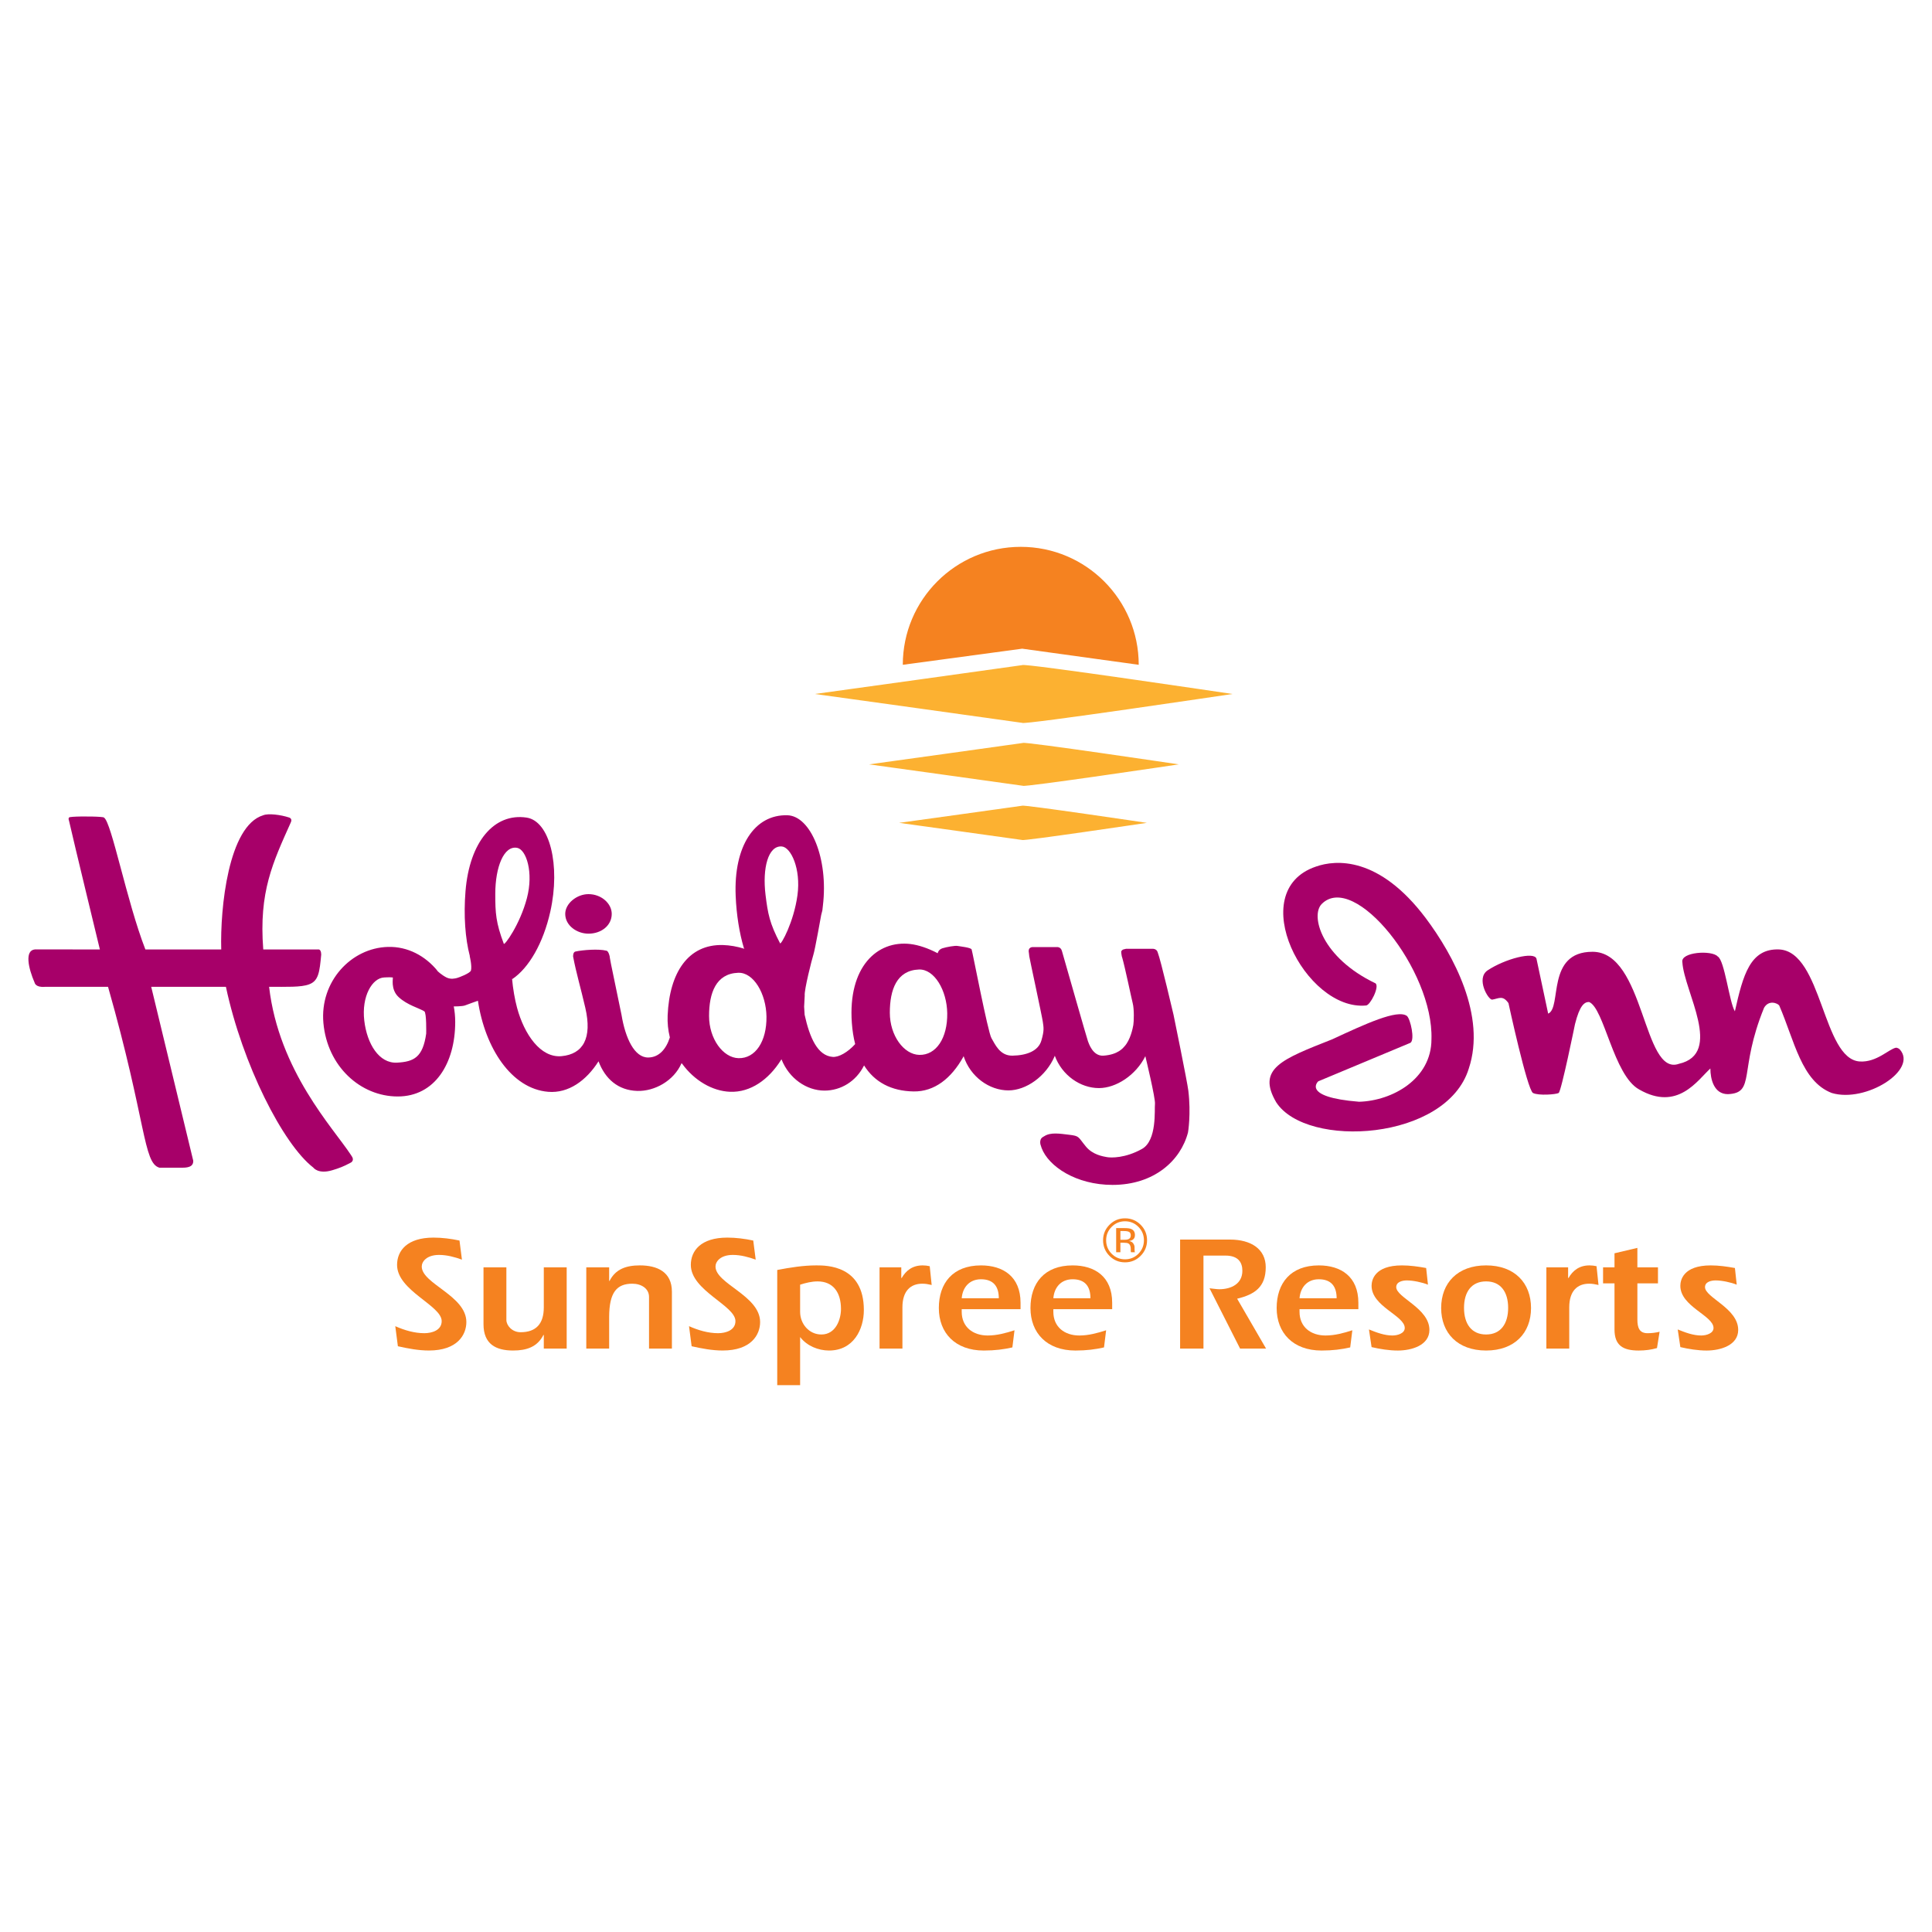
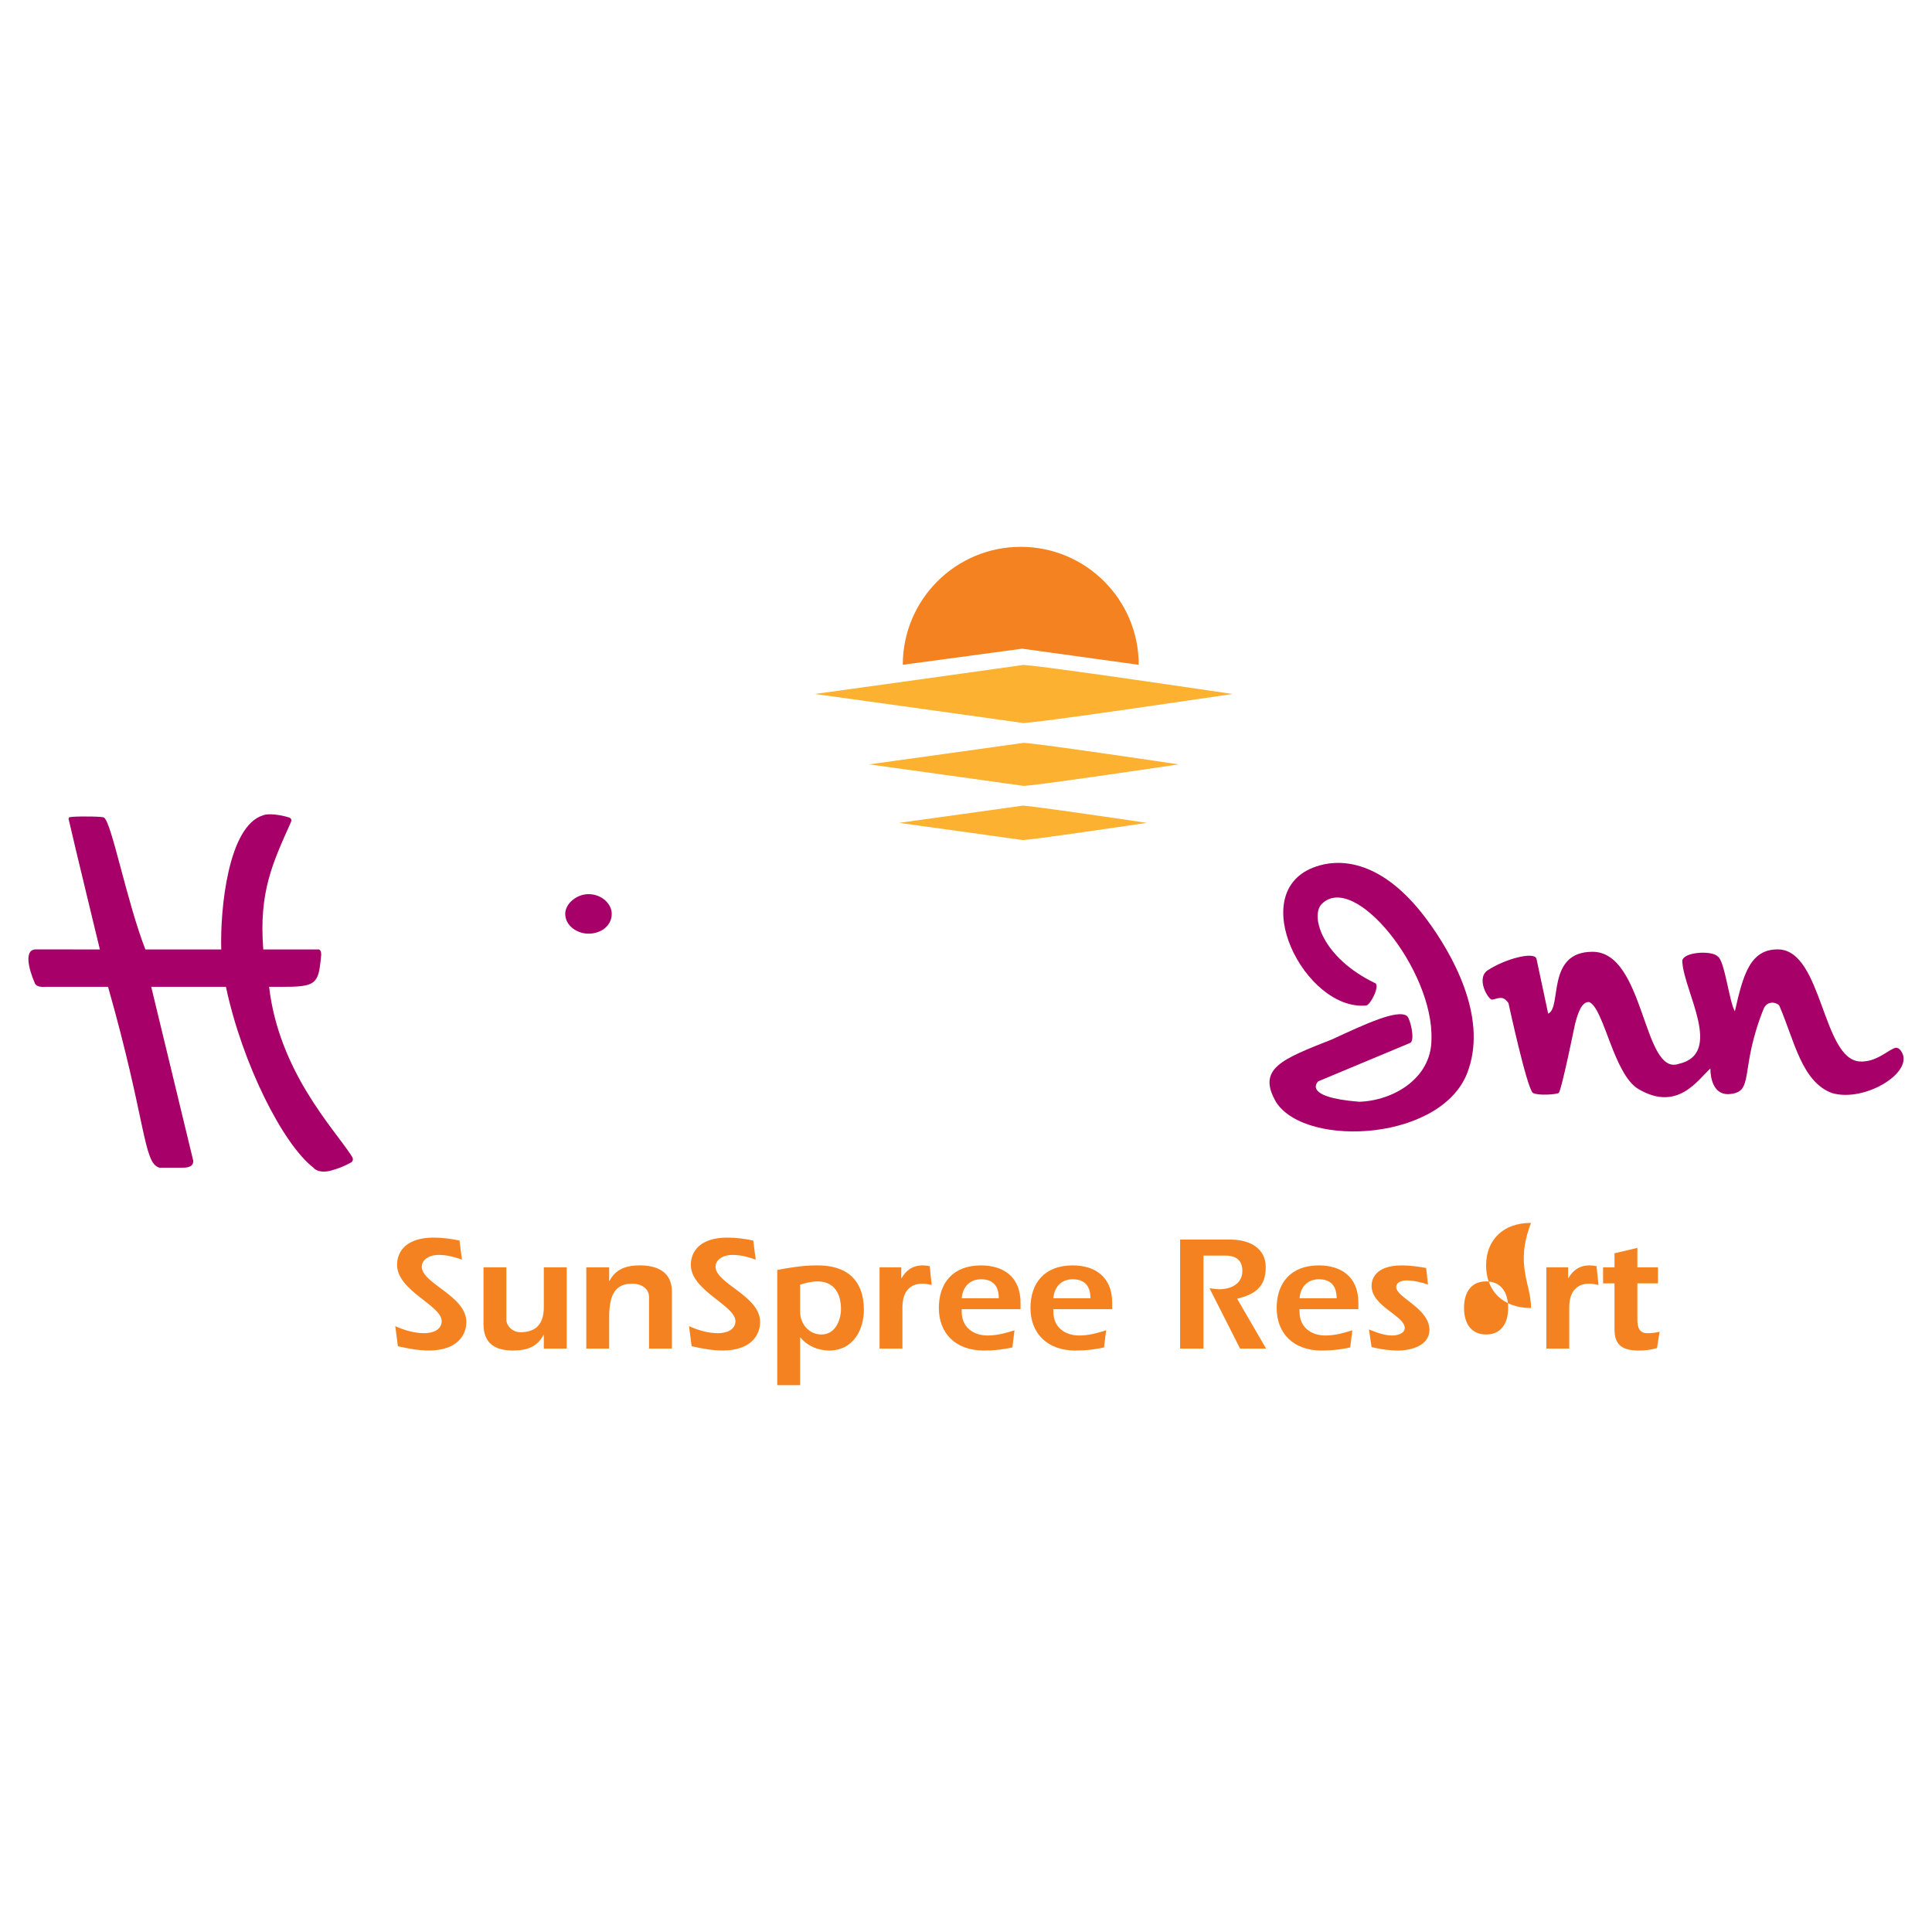
<svg xmlns="http://www.w3.org/2000/svg" version="1.0" id="Layer_1" x="0px" y="0px" width="192.756px" height="192.756px" viewBox="0 0 192.756 192.756" enable-background="new 0 0 192.756 192.756" xml:space="preserve">
  <g>
    <polygon fill-rule="evenodd" clip-rule="evenodd" fill="#FFFFFF" points="0,0 192.756,0 192.756,192.756 0,192.756 0,0  " />
    <path fill-rule="evenodd" clip-rule="evenodd" fill="#F58220" d="M113.611,66.327c0-6.5-5.27-11.769-11.769-11.769   c-6.5,0-11.77,5.27-11.77,11.769l11.913-1.608L113.611,66.327L113.611,66.327z" />
    <path fill-rule="evenodd" clip-rule="evenodd" fill="#FCB131" d="M101.985,72.119c-0.002,0.247,20.978-2.88,20.978-2.88   s-20.979-3.126-20.978-2.88c0,0.014-20.686,2.88-20.686,2.88S101.985,72.105,101.985,72.119L101.985,72.119z" />
    <path fill-rule="evenodd" clip-rule="evenodd" fill="#FCB131" d="M102.05,78.397c-0.001,0.183,15.556-2.135,15.556-2.135   s-15.557-2.318-15.556-2.136c0.001,0.01-15.338,2.136-15.338,2.136S102.051,78.387,102.05,78.397L102.05,78.397z" />
    <path fill-rule="evenodd" clip-rule="evenodd" fill="#FCB131" d="M101.977,83.804c-0.002,0.146,12.443-1.708,12.443-1.708   s-12.445-1.854-12.443-1.708c0,0.008-12.271,1.708-12.271,1.708S101.977,83.796,101.977,83.804L101.977,83.804z" />
    <path fill-rule="evenodd" clip-rule="evenodd" fill="#F58220" d="M39.437,132.312c0.914,0.408,1.908,0.701,2.902,0.701   c0.766,0,1.728-0.293,1.728-1.207c0-1.564-4.451-3.031-4.451-5.607c0-1.404,0.994-2.723,3.636-2.723   c0.864,0,1.744,0.113,2.592,0.293l0.244,1.906c-0.717-0.26-1.5-0.471-2.282-0.471c-1.239,0-1.728,0.668-1.728,1.156   c0,1.729,4.451,2.902,4.451,5.543c0,1.273-0.897,2.838-3.734,2.838c-1.043,0-2.07-0.195-3.098-0.426L39.437,132.312L39.437,132.312   z" />
    <path fill-rule="evenodd" clip-rule="evenodd" fill="#F58220" d="M54.255,133.209l-0.032-0.031   c-0.604,1.205-1.68,1.564-3.033,1.564c-1.711,0-2.951-0.637-2.951-2.625v-5.674h2.282v5.25c0,0.537,0.555,1.223,1.419,1.223   c1.532,0,2.315-0.832,2.315-2.479v-3.994h2.283v8.104h-2.283V133.209L54.255,133.209z" />
    <path fill-rule="evenodd" clip-rule="evenodd" fill="#F58220" d="M60.775,127.779l0.033,0.033c0.604-1.207,1.679-1.564,3.033-1.564   c1.712,0,3.195,0.635,3.195,2.625v5.674h-2.282v-5.152c0-0.848-0.783-1.32-1.663-1.32c-1.533,0-2.315,0.83-2.315,3.342v3.131   h-2.282v-8.104h2.282V127.779L60.775,127.779z" />
    <path fill-rule="evenodd" clip-rule="evenodd" fill="#F58220" d="M68.744,132.312c0.913,0.408,1.907,0.701,2.902,0.701   c0.767,0,1.729-0.293,1.729-1.207c0-1.564-4.451-3.031-4.451-5.607c0-1.404,0.995-2.723,3.636-2.723   c0.864,0,1.744,0.113,2.592,0.293l0.245,1.906c-0.718-0.26-1.5-0.471-2.283-0.471c-1.239,0-1.728,0.668-1.728,1.156   c0,1.729,4.451,2.902,4.451,5.543c0,1.273-0.897,2.838-3.734,2.838c-1.043,0-2.07-0.195-3.098-0.426L68.744,132.312L68.744,132.312   z" />
    <path fill-rule="evenodd" clip-rule="evenodd" fill="#F58220" d="M77.546,126.705c1.289-0.246,2.593-0.457,3.913-0.457   c1.011,0,4.728,0,4.728,4.451c0,1.922-1.027,4.043-3.473,4.043c-1.092,0-2.201-0.473-2.853-1.305l-0.033-0.033v4.793h-2.283   V126.705L77.546,126.705L77.546,126.705z M79.829,130.895c0,1.174,0.88,2.248,2.12,2.248c1.451,0,1.956-1.531,1.956-2.543   c0-1.678-0.799-2.754-2.332-2.754c-0.587,0-1.174,0.146-1.745,0.326V130.895L79.829,130.895z" />
    <path fill-rule="evenodd" clip-rule="evenodd" fill="#F58220" d="M89.92,127.486l0.033,0.033c0.44-0.768,1.092-1.271,2.104-1.271   c0.244,0,0.473,0.031,0.701,0.08l0.195,1.875c-0.342-0.08-0.619-0.129-0.929-0.129c-1.174,0-1.989,0.717-1.989,2.363v4.109h-2.282   v-8.104h2.168V127.486L89.92,127.486z" />
    <path fill-rule="evenodd" clip-rule="evenodd" fill="#F58220" d="M101.005,134.432c-0.864,0.195-1.728,0.311-2.853,0.311   c-2.854,0-4.484-1.762-4.484-4.24c0-2.477,1.386-4.254,4.206-4.254c2.201,0,3.946,1.109,3.946,3.732v0.637h-5.87v0.26   c0,1.518,1.125,2.365,2.592,2.365c0.929,0,1.811-0.244,2.675-0.521L101.005,134.432L101.005,134.432L101.005,134.432z    M99.651,129.525c0-1.158-0.521-1.893-1.777-1.893c-1.173,0-1.842,0.832-1.923,1.893H99.651L99.651,129.525z" />
    <path fill-rule="evenodd" clip-rule="evenodd" fill="#F58220" d="M110.147,134.432c-0.863,0.195-1.728,0.311-2.853,0.311   c-2.854,0-4.484-1.762-4.484-4.24c0-2.477,1.387-4.254,4.207-4.254c2.2,0,3.945,1.109,3.945,3.732v0.637h-5.869v0.26   c0,1.518,1.125,2.365,2.592,2.365c0.929,0,1.81-0.244,2.674-0.521L110.147,134.432L110.147,134.432L110.147,134.432z    M108.794,129.525c0-1.158-0.521-1.893-1.776-1.893c-1.174,0-1.842,0.832-1.924,1.893H108.794L108.794,129.525z" />
    <path fill-rule="evenodd" clip-rule="evenodd" fill="#F58220" d="M117.74,123.672h4.973c2.12,0,3.57,0.961,3.57,2.756   c0,1.988-1.108,2.721-2.853,3.145l2.885,4.975h-2.592l-3.049-6.016c0.31,0.031,0.733,0.096,0.961,0.096   c1.224,0,2.316-0.553,2.316-1.842c0-0.781-0.359-1.516-1.695-1.516h-2.186v9.277h-2.331V123.672L117.74,123.672z" />
    <path fill-rule="evenodd" clip-rule="evenodd" fill="#F58220" d="M134.71,134.432c-0.864,0.195-1.728,0.311-2.853,0.311   c-2.854,0-4.484-1.762-4.484-4.24c0-2.477,1.387-4.254,4.207-4.254c2.2,0,3.945,1.109,3.945,3.732v0.637h-5.87v0.26   c0,1.518,1.125,2.365,2.593,2.365c0.929,0,1.811-0.244,2.675-0.521L134.71,134.432L134.71,134.432L134.71,134.432z    M133.356,129.525c0-1.158-0.521-1.893-1.776-1.893c-1.174,0-1.843,0.832-1.925,1.893H133.356L133.356,129.525z" />
    <path fill-rule="evenodd" clip-rule="evenodd" fill="#F58220" d="M136.581,132.639c0.767,0.311,1.549,0.604,2.348,0.604   c0.506,0,1.223-0.213,1.223-0.75c0-1.24-3.309-2.135-3.309-4.207c0-0.539,0.261-2.037,3.032-2.037c0.798,0,1.614,0.113,2.413,0.26   l0.18,1.664c-0.555-0.229-1.484-0.426-2.104-0.426c-0.392,0-1.061,0.115-1.061,0.67c0,1.043,3.31,2.104,3.31,4.271   c0,1.533-1.776,2.055-3.146,2.055c-0.88,0-1.777-0.146-2.624-0.342L136.581,132.639L136.581,132.639z" />
-     <path fill-rule="evenodd" clip-rule="evenodd" fill="#F58220" d="M167.387,132.639c0.766,0.311,1.548,0.604,2.347,0.604   c0.506,0,1.224-0.213,1.224-0.75c0-1.24-3.31-2.135-3.31-4.207c0-0.539,0.261-2.037,3.032-2.037c0.799,0,1.614,0.113,2.413,0.26   l0.18,1.664c-0.555-0.229-1.483-0.426-2.104-0.426c-0.391,0-1.06,0.115-1.06,0.67c0,1.043,3.311,2.104,3.311,4.271   c0,1.533-1.777,2.055-3.146,2.055c-0.881,0-1.777-0.146-2.625-0.342L167.387,132.639L167.387,132.639z" />
-     <path fill-rule="evenodd" clip-rule="evenodd" fill="#F58220" d="M152.751,130.502c0,2.479-1.631,4.24-4.483,4.24   c-2.854,0-4.483-1.762-4.483-4.24c0-2.494,1.63-4.254,4.483-4.254C151.12,126.248,152.751,128.008,152.751,130.502L152.751,130.502   L152.751,130.502z M146.066,130.486c0,1.598,0.75,2.656,2.201,2.656s2.201-1.059,2.201-2.656s-0.75-2.641-2.201-2.641   S146.066,128.889,146.066,130.486L146.066,130.486z" />
+     <path fill-rule="evenodd" clip-rule="evenodd" fill="#F58220" d="M152.751,130.502c-2.854,0-4.483-1.762-4.483-4.24c0-2.494,1.63-4.254,4.483-4.254C151.12,126.248,152.751,128.008,152.751,130.502L152.751,130.502   L152.751,130.502z M146.066,130.486c0,1.598,0.75,2.656,2.201,2.656s2.201-1.059,2.201-2.656s-0.75-2.641-2.201-2.641   S146.066,128.889,146.066,130.486L146.066,130.486z" />
    <path fill-rule="evenodd" clip-rule="evenodd" fill="#F58220" d="M156.451,127.486l0.032,0.033   c0.439-0.768,1.092-1.271,2.104-1.271c0.244,0,0.473,0.031,0.7,0.08l0.196,1.875c-0.343-0.08-0.62-0.129-0.93-0.129   c-1.174,0-1.989,0.717-1.989,2.363v4.109h-2.283v-8.104h2.17V127.486L156.451,127.486z" />
    <path fill-rule="evenodd" clip-rule="evenodd" fill="#F58220" d="M165.416,126.443v1.598h-2.054v3.604   c0,0.814,0.195,1.369,1.011,1.369c0.407,0,0.814-0.049,1.206-0.146l-0.261,1.629c-0.57,0.164-1.158,0.246-1.826,0.246   c-1.565,0-2.413-0.506-2.413-2.104v-4.598h-1.141v-1.598h1.141v-1.402l2.283-0.539v1.941H165.416L165.416,126.443z" />
-     <path fill-rule="evenodd" clip-rule="evenodd" fill="#F58220" d="M113.58,122.404c0.366,0.369,0.55,0.814,0.55,1.336   c0,0.525-0.184,0.975-0.55,1.346c-0.367,0.371-0.812,0.557-1.337,0.557c-0.523,0-0.969-0.186-1.336-0.557   c-0.364-0.371-0.547-0.82-0.547-1.346c0-0.521,0.183-0.967,0.55-1.336c0.368-0.371,0.812-0.557,1.333-0.557   C112.766,121.848,113.211,122.033,113.58,122.404L113.58,122.404L113.58,122.404z M113.799,122.191   c-0.43-0.426-0.948-0.639-1.556-0.639c-0.604,0-1.119,0.213-1.545,0.639c-0.43,0.43-0.644,0.945-0.644,1.549   c0,0.609,0.213,1.131,0.637,1.559c0.427,0.43,0.944,0.645,1.552,0.645s1.126-0.215,1.556-0.645   c0.428-0.432,0.643-0.949,0.643-1.559C114.441,123.135,114.227,122.619,113.799,122.191L113.799,122.191L113.799,122.191z    M112.569,123.639c-0.09,0.037-0.225,0.055-0.403,0.055h-0.383v-0.873h0.361c0.235,0,0.407,0.029,0.513,0.09   c0.107,0.061,0.16,0.178,0.16,0.352C112.817,123.447,112.734,123.574,112.569,123.639L112.569,123.639L112.569,123.639z    M111.358,124.939h0.425v-0.951h0.335c0.226,0,0.382,0.027,0.472,0.078c0.151,0.09,0.228,0.275,0.228,0.553v0.191l0.009,0.078   c0.002,0.01,0.005,0.02,0.007,0.027c0.001,0.008,0.003,0.016,0.006,0.023h0.396l-0.014-0.029c-0.011-0.02-0.018-0.062-0.021-0.127   c-0.004-0.062-0.006-0.123-0.006-0.18v-0.176c0-0.121-0.044-0.246-0.132-0.373s-0.227-0.207-0.415-0.236   c0.148-0.023,0.266-0.062,0.35-0.117c0.157-0.1,0.235-0.26,0.235-0.475c0-0.303-0.125-0.506-0.373-0.609   c-0.14-0.059-0.359-0.088-0.658-0.088h-0.843V124.939L111.358,124.939z" />
    <path fill-rule="evenodd" clip-rule="evenodd" fill="#A70069" d="M56.393,91.18c0-1.044,1.16-1.972,2.32-1.972   c1.276,0,2.32,0.928,2.32,1.972c0,1.16-1.044,1.972-2.32,1.972C57.552,93.152,56.393,92.34,56.393,91.18L56.393,91.18z" />
    <path fill-rule="evenodd" clip-rule="evenodd" fill="#A70069" d="M34.913,116.039c-0.622,0.336-1.105,0.52-1.762,0.715   c-1.415,0.424-1.889-0.262-1.889-0.262c-3.032-2.34-7.073-10.307-8.723-18.039h-7.452l4.192,17.348c0,0.232,0,0.699-1.048,0.699   c-0.698,0-2.329,0-2.329,0c-1.63-0.467-1.28-4.541-5.123-18.047c-1.514,0-3.145,0-4.425,0H4.491l-0.029,0.004   c-0.924,0.074-1.006-0.41-1.006-0.41c-0.638-1.472-1.009-3.218,0.021-3.323l6.487,0.002c0,0-2.619-10.795-3.076-12.831   c-0.138-0.359,0.088-0.369,0.088-0.369c0.062-0.013,0.155-0.023,0.271-0.032c0.89-0.069,3.124-0.032,3.123,0.075   c0.75,0.406,2.272,8.383,4.135,13.157h7.568c-0.116-4.076,0.699-12.342,4.192-13.39c0.511-0.205,1.738-0.05,2.582,0.227   c0,0,0.362,0.103,0.163,0.496c-1.786,3.995-3.196,6.907-2.745,12.667h5.473c0,0,0.159-0.04,0.249,0.165   c0.014,0.032,0.027,0.071,0.037,0.116l0.024,0.224c-0.162,1.726-0.256,2.634-1.217,2.979c-0.785,0.301-2.253,0.242-3.983,0.242   c0.969,8.402,6.423,14.113,8.156,16.766c0.015,0.021,0.03,0.045,0.044,0.068l0.078,0.125c0,0,0.223,0.318-0.072,0.551   c-0.03,0.016-0.061,0.033-0.089,0.049L34.913,116.039L34.913,116.039z" />
    <path fill-rule="evenodd" clip-rule="evenodd" fill="#A70069" d="M189.535,104.695c1.861,2.041-3.382,5.373-6.782,4.352   c-3.026-1.164-3.726-5.238-5.239-8.73c-0.173-0.236-1.048-0.582-1.514,0.232c-2.562,6.287-0.815,8.498-3.609,8.615   c-1.398,0-1.746-1.514-1.746-2.561c-1.281,1.164-3.261,4.307-7.103,2.094c-2.562-1.396-3.493-8.148-5.007-8.73   c-0.467,0-0.932,0.35-1.397,2.211c0,0-1.368,6.721-1.63,6.869c-0.263,0.15-2.005,0.283-2.562,0   c-0.582-0.35-2.445-8.965-2.445-8.965c-0.582-0.814-0.931-0.465-1.63-0.348c-0.394,0.018-1.63-2.098-0.465-2.912   c1.746-1.165,4.688-1.926,4.89-1.165l1.165,5.473c1.397-0.582-0.233-6.171,4.424-6.171c5.24,0,5.007,12.458,8.616,11.179   c4.469-1.016,0.526-7.201,0.35-10.131c-0.218-1.037,2.962-1.234,3.528-0.577c0.689,0.361,1.15,4.567,1.711,5.468   c0.815-3.61,1.514-6.289,4.425-6.172c4.308,0.233,4.308,10.945,8.034,11.178c1.684,0.105,2.898-1.238,3.609-1.373   C189.157,104.531,189.333,104.514,189.535,104.695L189.535,104.695z" />
    <path fill-rule="evenodd" clip-rule="evenodd" fill="#A70069" d="M132.919,103.691c3.261-1.514,6.521-3.027,7.452-2.328   c0.352,0.311,0.812,2.379,0.349,2.678l-9.198,3.842c0,0-1.746,1.574,4.075,2.039c3.319-0.09,7.219-2.271,7.219-6.23   c0.232-6.869-7.685-16.766-10.944-13.506c-1.165,1.164,0,5.356,5.356,7.918c0.439,0.316-0.514,2.189-0.932,2.213   c-6.055,0.582-12.226-11.412-5.007-13.857c1.979-0.698,6.287-1.048,10.944,5.123c2.795,3.726,6.055,9.781,4.31,15.021   c-2.213,7.219-16.186,8.033-19.213,3.375C125.352,106.604,127.912,105.672,132.919,103.691L132.919,103.691z" />
-     <path fill-rule="evenodd" clip-rule="evenodd" fill="#A70069" d="M118.561,108.82c-0.113-0.932-1.477-7.574-1.477-7.574   s-1.282-5.486-1.572-6.206c-0.099-0.407-0.523-0.379-0.523-0.379h-2.64c-0.102,0.02-0.235,0.056-0.271,0.065   c-0.055,0.014-0.212,0.112-0.216,0.24c-0.002,0.127,0.073,0.51,0.073,0.51l0.009-0.005c0.309,1.061,0.937,4.121,1.065,4.611   c0.164,0.621,0.116,1.863,0.063,2.182c-0.053,0.316-0.294,1.496-0.878,2.127c-0.124,0.133-0.615,0.83-2.098,0.932   c-1.085,0.074-1.479-1.273-1.55-1.434c-0.066-0.146-2.16-7.477-2.562-8.884c-0.013-0.046-0.024-0.086-0.033-0.119   c-0.123-0.469-0.55-0.393-0.55-0.393c-0.446-0.001-1.806-0.005-2.346-0.002c0,0-0.533-0.039-0.402,0.578   c0.012,0.113,0.026,0.245,0.039,0.347c0.028,0.222,1.271,5.956,1.35,6.53s0.158,0.842-0.144,1.873   c-0.303,1.033-1.449,1.479-2.884,1.504c-1.273,0.023-1.746-1.164-2.096-1.746c-0.359-0.598-1.895-8.652-1.979-8.85   c-0.084-0.198-1.15-0.3-1.397-0.349c-0.246-0.05-1.103,0.101-1.514,0.232c-0.409,0.132-0.465,0.466-0.465,0.466l-0.015,0.027   c-0.949-0.501-1.914-0.821-2.713-0.917c-3.341-0.398-6.249,2.312-5.846,7.876c0.055,0.752,0.164,1.449,0.327,2.084l-0.017,0.047   c-0.709,0.777-1.604,1.307-2.233,1.254c-1.487-0.127-2.275-1.877-2.789-4.205l-0.049-0.811l0.058-1.098   c-0.065-0.559,0.727-3.664,0.864-4.075c0.158-0.473,0.78-3.969,0.78-3.969l0.117-0.458c0.02-0.158,0.034-0.318,0.054-0.479   c0.562-4.682-1.214-8.951-3.549-9.013c-3.267-0.087-5.359,3.073-5.154,8.037c0.078,1.915,0.374,3.716,0.814,5.198l0.059,0.087   c-0.724-0.228-1.456-0.355-2.145-0.374c-3.468-0.093-5.334,2.752-5.515,7.022c-0.031,0.752,0.045,1.475,0.212,2.154l0.006,0.051   c-0.377,1.176-1.09,1.979-2.147,1.994c-1.386,0.02-2.292-1.932-2.675-4.264l-1.047-5.06c0,0-0.064-0.354-0.125-0.677l0.005-0.034   c-0.135-0.64-0.345-0.622-0.345-0.622c-0.751-0.195-2.32-0.079-3.079,0.083c-0.272,0.059-0.236,0.509-0.236,0.509   c0.313,1.645,0.758,3.123,1.216,5.104c0.707,3.047-0.23,4.623-2.359,4.826c-2.113,0.203-3.735-2.189-4.45-4.826   c-0.229-0.844-0.407-1.891-0.5-2.9l0.032,0.033c1.635-1.1,3.079-3.561,3.787-6.736c1.03-4.617-0.057-9.025-2.367-9.372   c-3.231-0.485-5.694,2.397-6.096,7.349c-0.198,2.434-0.024,4.728,0.426,6.441l0.001,0.062c0,0,0.232,0.951,0.119,1.397   c-0.071,0.279-1.218,0.711-1.4,0.756c-0.175,0.041-0.609,0.164-1.048-0.057s-0.914-0.628-0.938-0.703l0.062,0.063   c-1.228-1.516-2.995-2.46-4.958-2.406c-3.688,0.1-6.81,3.469-6.442,7.586c0.388,4.342,3.709,7.336,7.415,7.336   s5.736-3.303,5.736-7.438c0-0.539-0.051-1.068-0.149-1.576l0.023,0.031c0,0,0.862,0,1.113-0.104c0.218-0.092,1.28-0.463,1.28-0.463   c0.708,4.715,3.336,8.773,7.001,9.084c2.04,0.174,3.821-1.131,5.031-3.043c0.657,1.746,1.945,2.9,3.87,2.955   c1.712,0.049,3.638-0.992,4.412-2.764l0.064,0.057c1.207,1.662,3.005,2.725,4.773,2.793c2.062,0.08,3.857-1.23,5.066-3.137   l0.063-0.104l0.015,0.023c0.757,1.891,2.485,3.1,4.287,3.1c1.612,0,3.15-0.912,3.943-2.512c1.041,1.662,2.707,2.559,4.942,2.596   c2.088,0.033,3.761-1.309,4.952-3.436l0.036-0.09c0.674,2.076,2.572,3.422,4.474,3.422c1.757,0,3.743-1.385,4.614-3.418   l0.002-0.062c0.72,1.979,2.564,3.25,4.414,3.25c1.7,0,3.683-1.277,4.634-3.191l0.008,0.064c0,0,1.013,4.184,0.947,4.709   s0.227,3.639-1.297,4.49c-1.671,0.934-3.093,0.887-3.492,0.816c-0.4-0.072-1.42-0.232-2.096-1.049   c-0.814-0.984-0.619-1.059-1.692-1.184c-0.896-0.105-1.837-0.273-2.473,0.15c-0.1,0.064-0.312,0.131-0.378,0.41   c-0.065,0.277,0.029,0.486,0.029,0.486c0.023,0.09,0.053,0.18,0.086,0.27c0.688,1.838,3.436,3.688,7.079,3.688   c4.158,0,6.801-2.436,7.528-5.229C118.531,112.996,118.84,111.135,118.561,108.82L118.561,108.82L118.561,108.82z M42.521,103.125   c-0.336,2.354-1.207,2.803-2.907,2.896c-1.796,0.098-2.998-1.875-3.27-4.191c-0.287-2.439,0.797-4.264,1.992-4.309   c0,0,0.53-0.037,0.852,0c0.062,0.008-0.266,1.176,0.589,1.965c0.854,0.789,2.005,1.078,2.555,1.412   C42.57,101.041,42.521,103.125,42.521,103.125L42.521,103.125L42.521,103.125z M50.266,94.164   c-0.796-2.113-0.852-3.071-0.852-4.976c0-2.669,0.854-4.863,2.196-4.595c0.893,0.179,1.64,2.434,0.961,5.015   C51.878,92.243,50.334,94.346,50.266,94.164L50.266,94.164L50.266,94.164z M73.683,105.574c-1.54-0.039-2.94-1.922-2.94-4.211   s0.686-4.225,2.903-4.309c1.539-0.058,2.793,2.082,2.825,4.373C76.504,103.891,75.371,105.615,73.683,105.574L73.683,105.574   L73.683,105.574z M79.563,89.312c-0.367,2.7-1.644,4.975-1.734,4.803c-1.047-2-1.219-2.944-1.452-4.836   c-0.325-2.648,0.255-4.93,1.62-4.827C78.906,84.52,79.922,86.667,79.563,89.312L79.563,89.312L79.563,89.312z M91.717,105.246   c-1.539-0.037-2.939-1.92-2.939-4.209c0-2.291,0.685-4.225,2.903-4.309c1.539-0.059,2.794,2.081,2.825,4.372   C94.539,103.562,93.405,105.289,91.717,105.246L91.717,105.246z" />
  </g>
</svg>